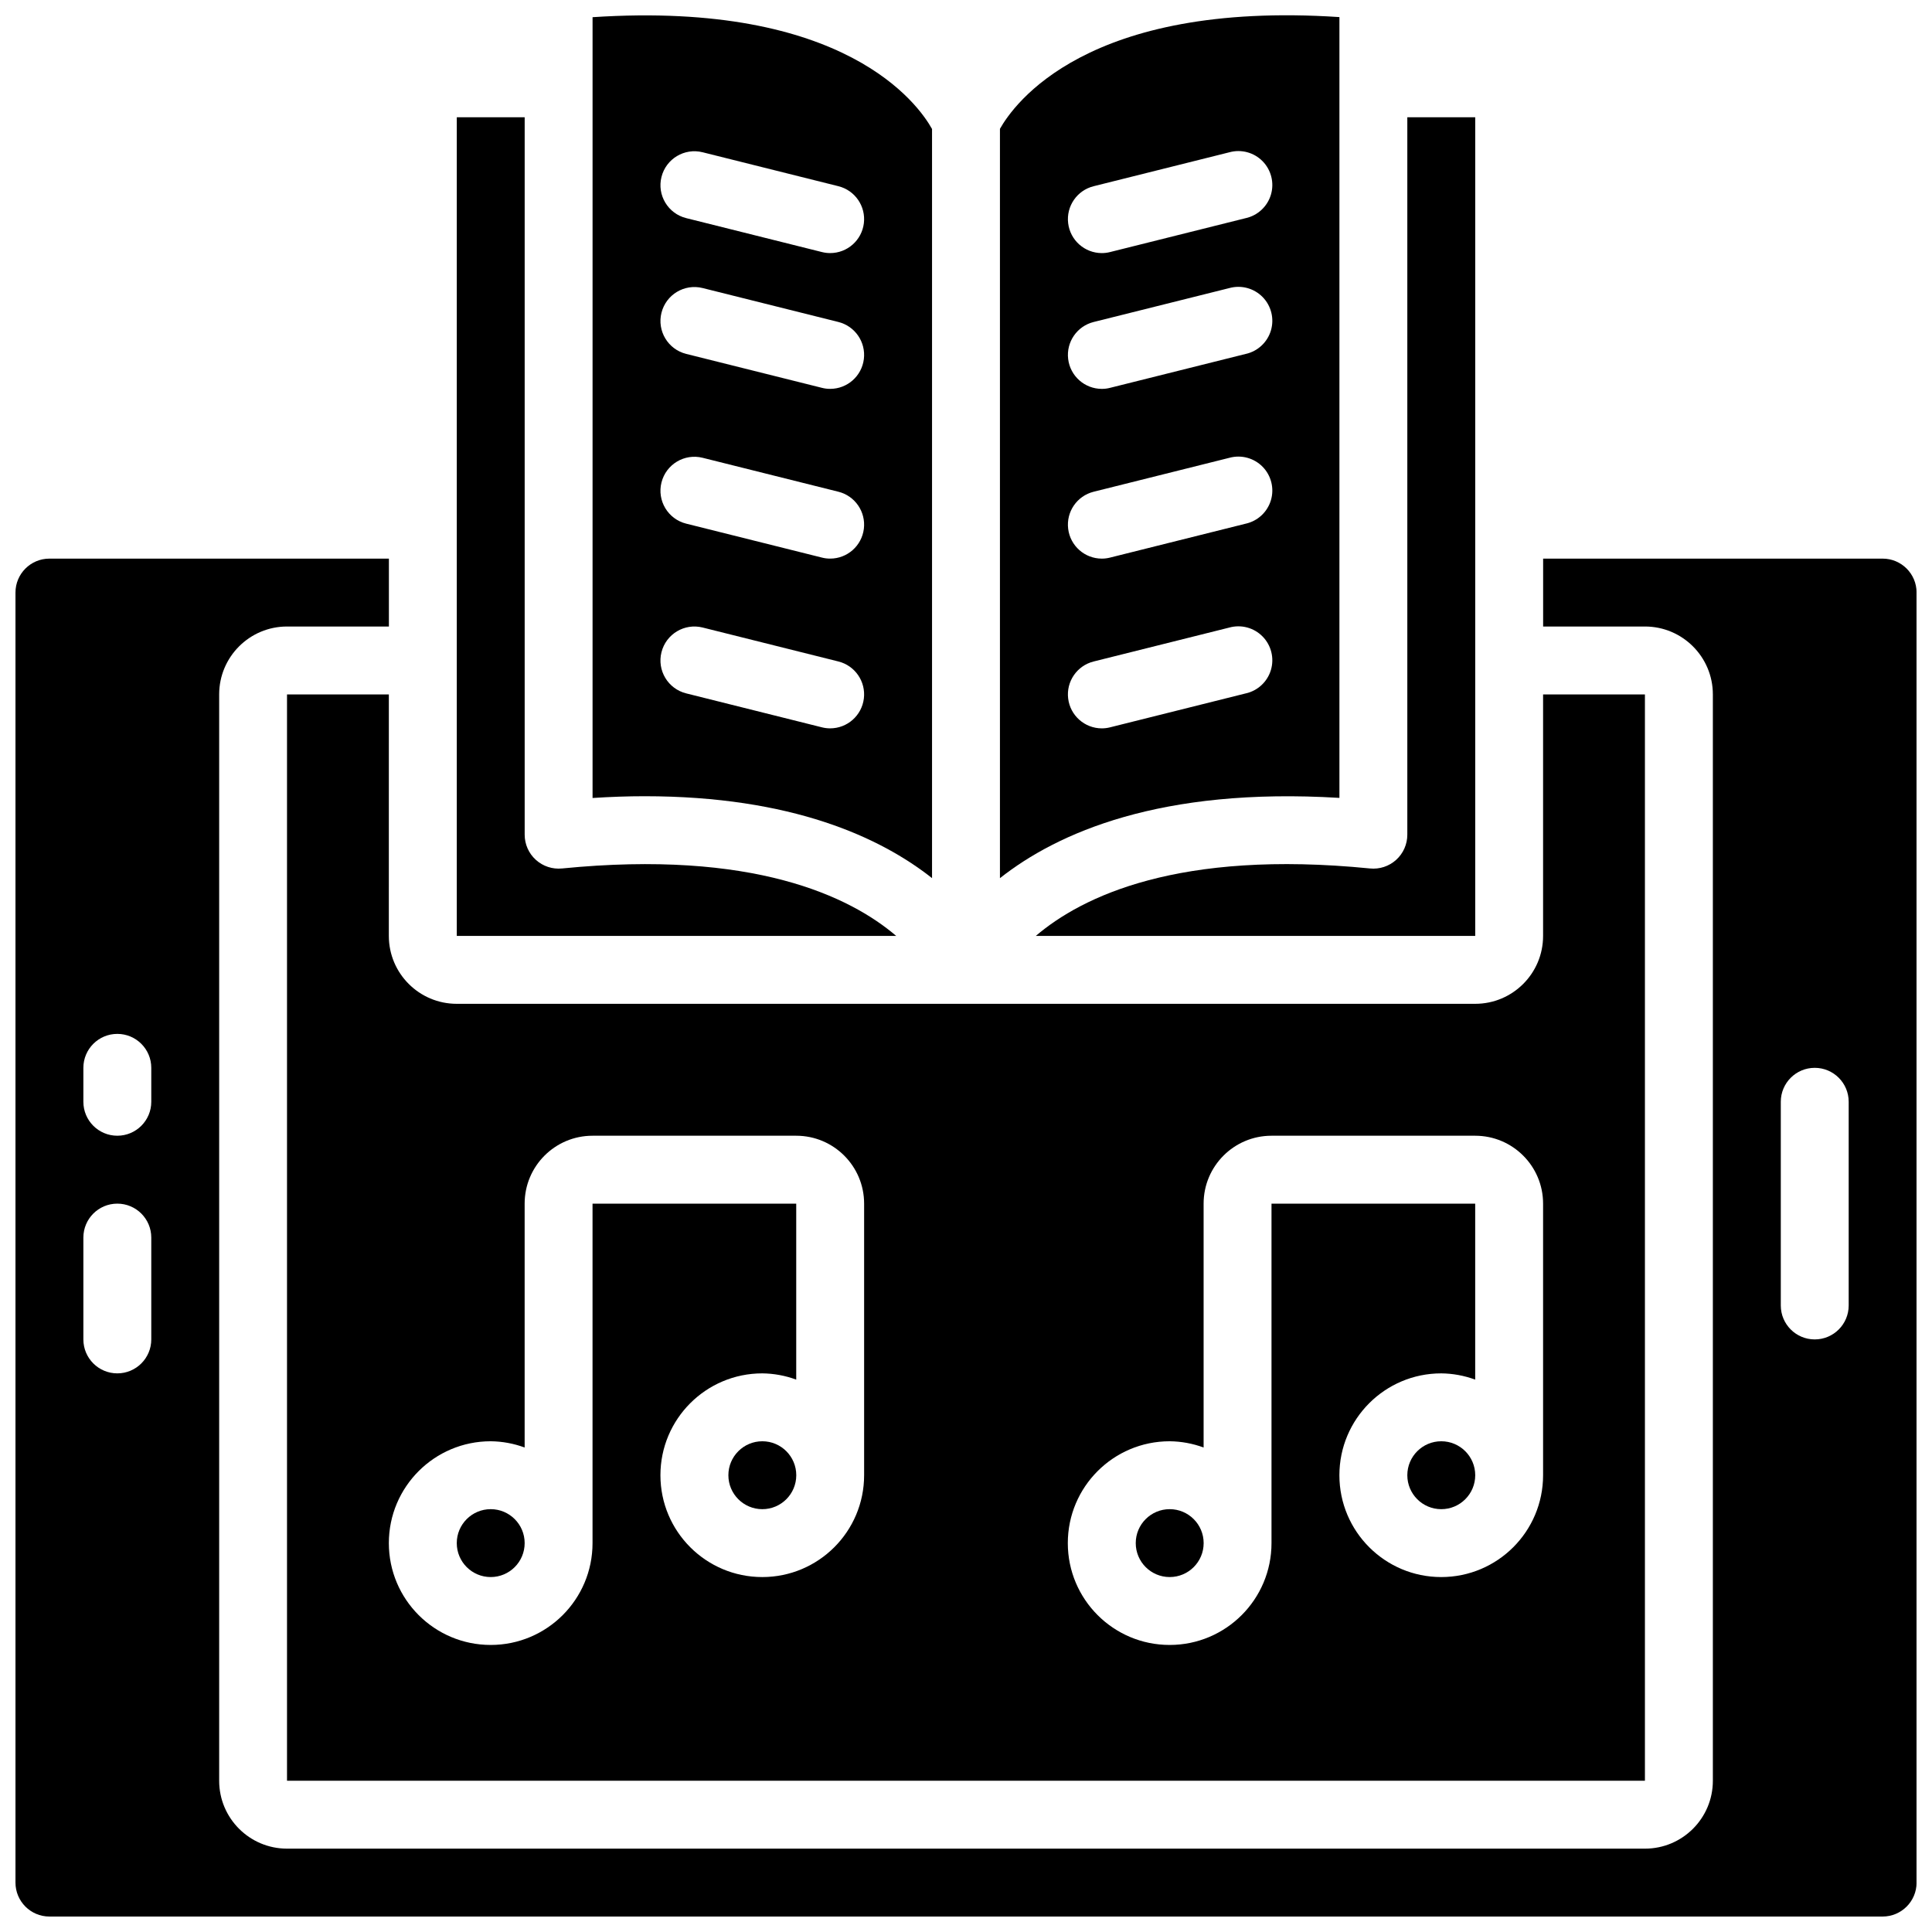
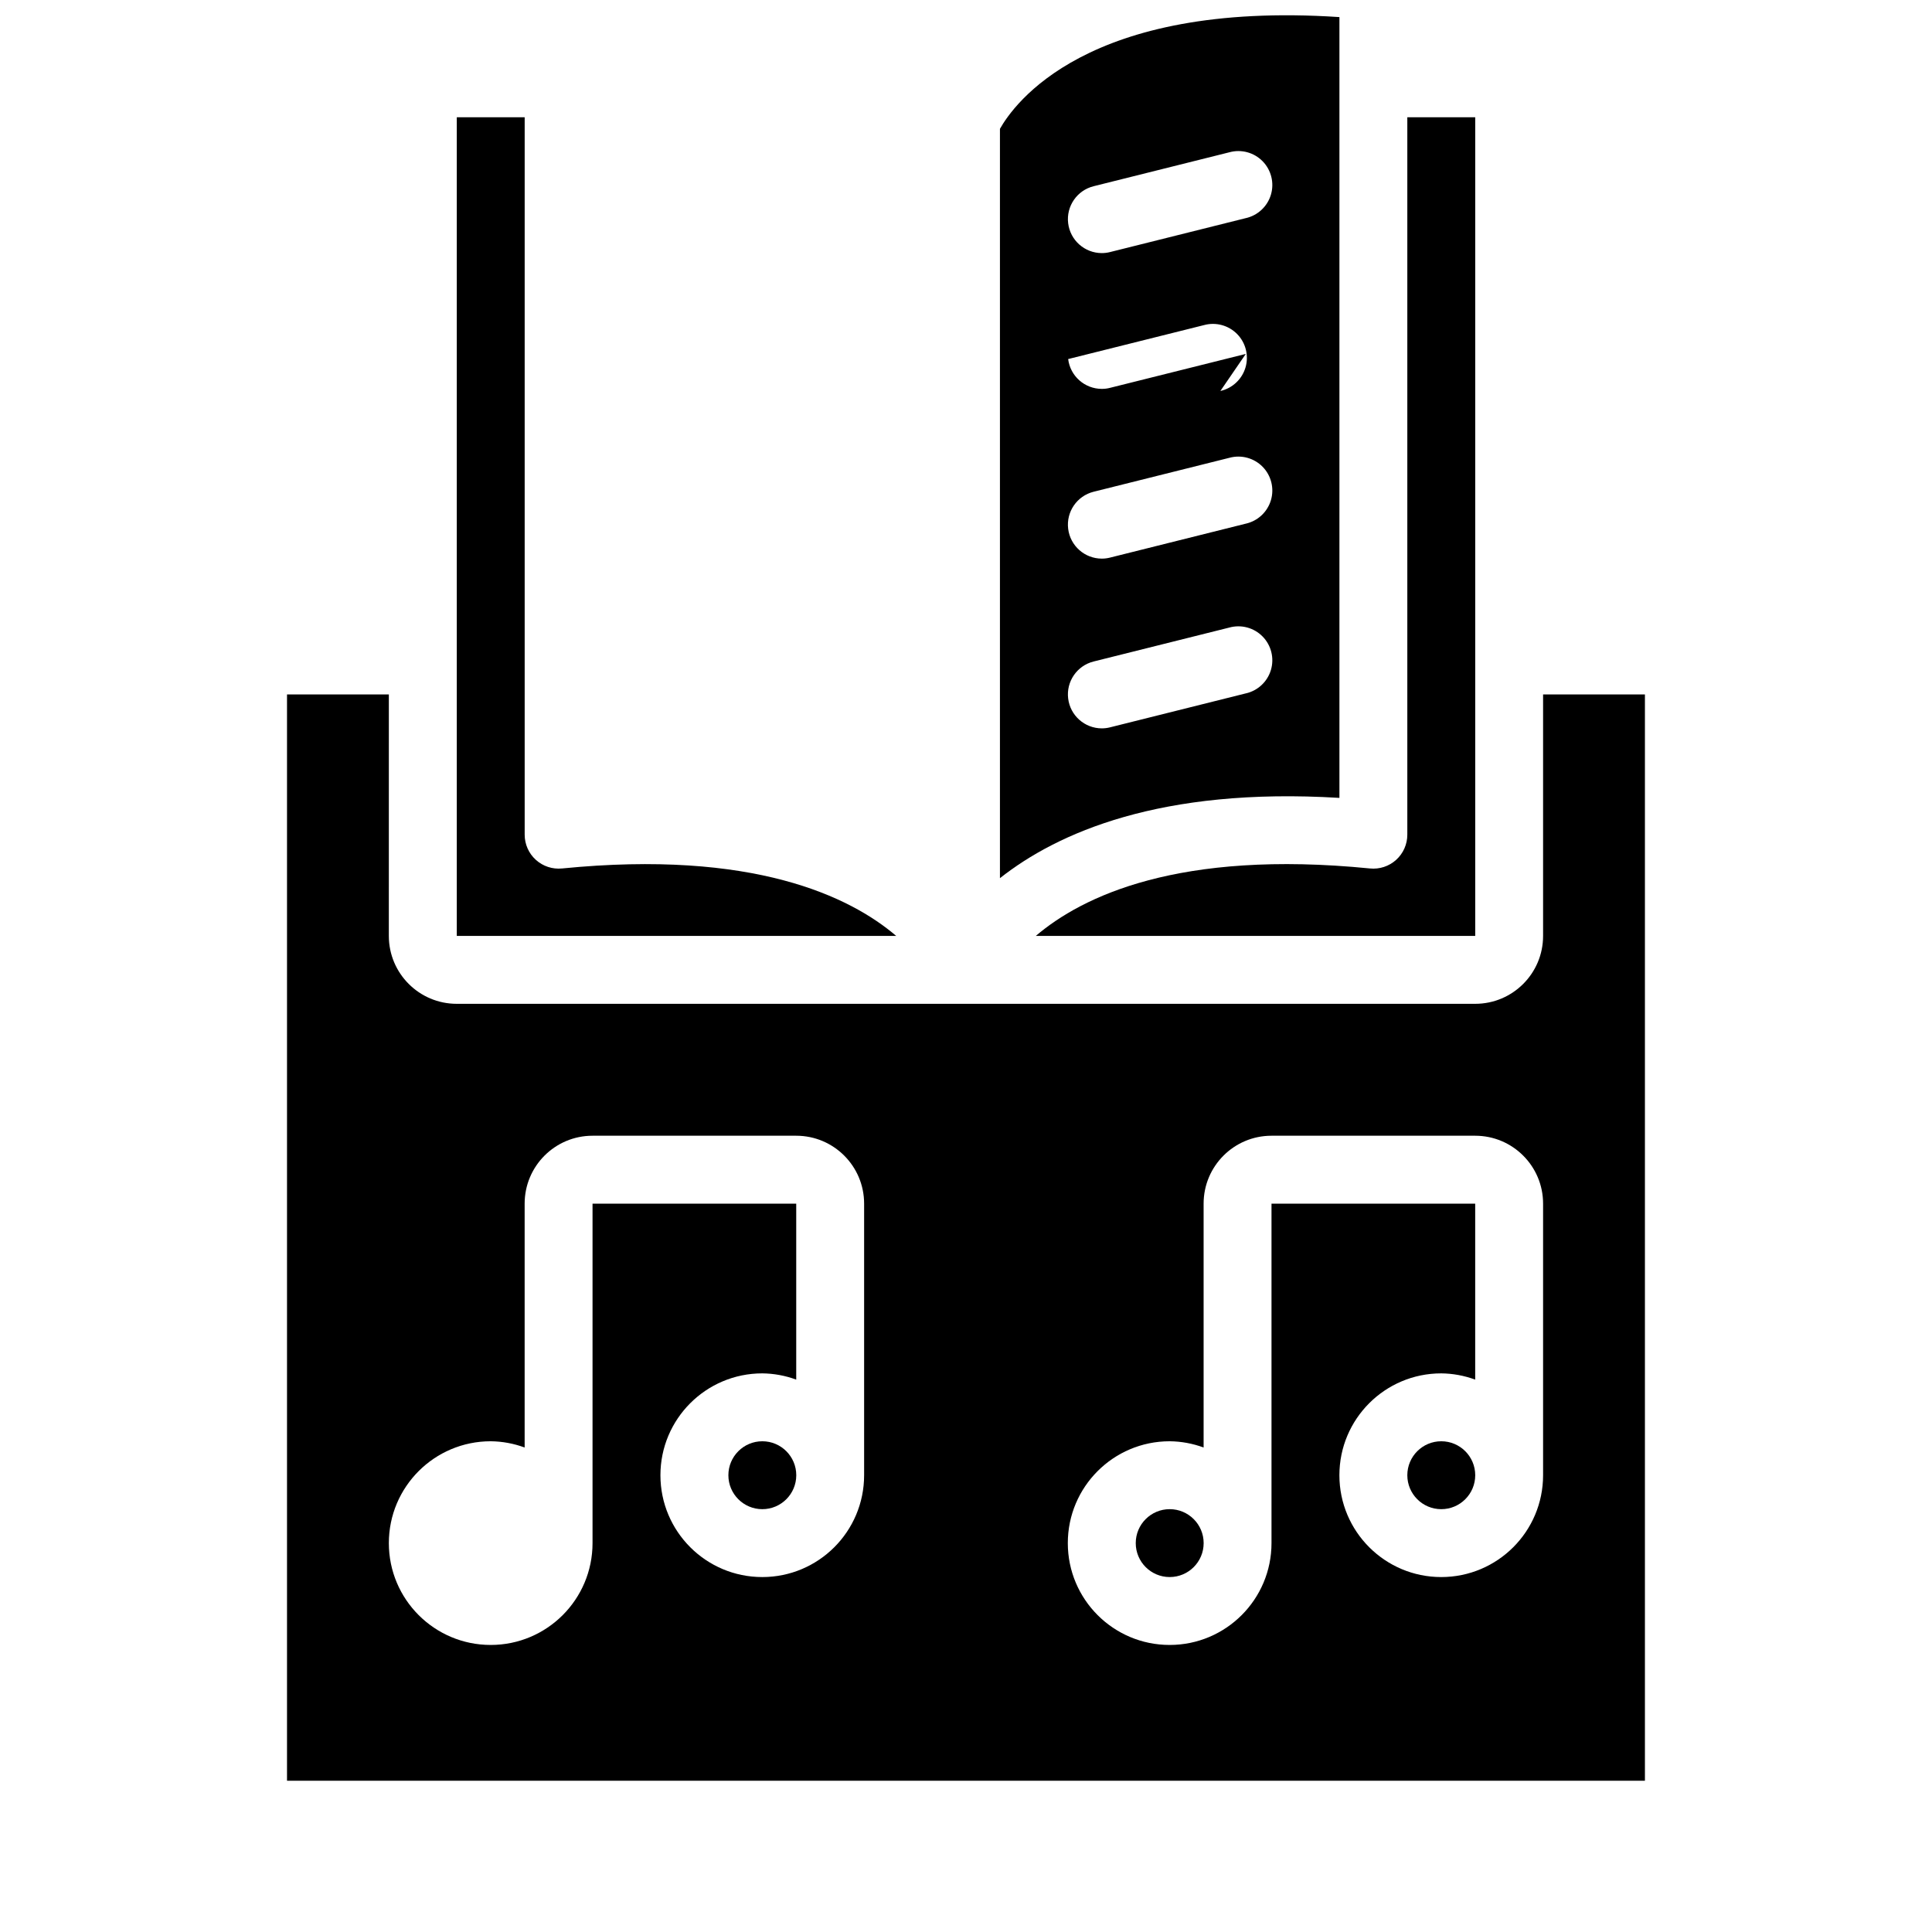
<svg xmlns="http://www.w3.org/2000/svg" width="800px" height="800px" version="1.1" viewBox="144 144 512 512">
  <defs>
    <clipPath id="c">
      <path d="m408 148.09h91v228.91h-91z" />
    </clipPath>
    <clipPath id="b">
-       <path d="m301 148.09h90v228.91h-90z" />
-     </clipPath>
+       </clipPath>
    <clipPath id="a">
      <path d="m148.09 292h503.81v359.9h-503.81z" />
    </clipPath>
  </defs>
  <path d="m355.02 534.95c0 4.969-4.027 8.996-8.996 8.996s-8.996-4.027-8.996-8.996 4.027-9 8.996-9 8.996 4.031 8.996 9" />
-   <path d="m283.04 552.94c0 4.969-4.027 8.996-8.996 8.996s-8.996-4.027-8.996-8.996 4.027-8.996 8.996-8.996 8.996 4.027 8.996 8.996" />
  <path d="m418.5 392.03h116.45v-216.95h-17.996v190.12c0 2.543-1.074 4.969-2.961 6.672-1.887 1.707-4.402 2.535-6.934 2.281-50.77-5.047-76.336 7.449-88.562 17.875z" />
  <path d="m462.98 552.94c0 4.969-4.031 8.996-9 8.996s-8.996-4.027-8.996-8.996 4.027-8.996 8.996-8.996 9 4.027 9 8.996" />
  <g clip-path="url(#c)">
-     <path d="m498.96 355.45v-206.92c-67.125-4.445-86.367 23.238-89.965 29.613v198.58c15.211-12.008 42.543-24.164 89.965-21.273zm-24.812-27.695-35.988 9c-0.711 0.18-1.441 0.27-2.176 0.27-4.539-0.012-8.359-3.398-8.91-7.906-0.551-4.504 2.34-8.715 6.742-9.816l35.988-9c3.144-0.863 6.516 0.047 8.801 2.379 2.285 2.328 3.129 5.715 2.207 8.844-0.926 3.133-3.473 5.516-6.656 6.231zm0-44.98-35.988 8.996c-0.711 0.18-1.441 0.273-2.176 0.27-4.539-0.008-8.359-3.398-8.91-7.902-0.551-4.508 2.34-8.719 6.742-9.82l35.988-8.996c3.144-0.863 6.516 0.047 8.801 2.375 2.285 2.328 3.129 5.715 2.207 8.844-0.926 3.133-3.473 5.516-6.656 6.234zm0-44.984-35.988 8.996c-0.711 0.184-1.441 0.273-2.176 0.27-4.539-0.008-8.359-3.398-8.91-7.902s2.34-8.715 6.742-9.82l35.988-8.996c3.144-0.863 6.516 0.047 8.801 2.375 2.285 2.332 3.129 5.715 2.207 8.848-0.926 3.129-3.473 5.516-6.656 6.231zm0-35.984-35.988 8.996c-0.711 0.18-1.441 0.27-2.176 0.27-4.539-0.012-8.359-3.398-8.91-7.906-0.551-4.504 2.34-8.715 6.742-9.816l35.988-8.996c3.144-0.863 6.516 0.043 8.801 2.375 2.285 2.328 3.129 5.715 2.207 8.844-0.926 3.133-3.473 5.516-6.656 6.234z" />
+     <path d="m498.96 355.45v-206.92c-67.125-4.445-86.367 23.238-89.965 29.613v198.58c15.211-12.008 42.543-24.164 89.965-21.273zm-24.812-27.695-35.988 9c-0.711 0.18-1.441 0.27-2.176 0.27-4.539-0.012-8.359-3.398-8.91-7.906-0.551-4.504 2.34-8.715 6.742-9.816l35.988-9c3.144-0.863 6.516 0.047 8.801 2.379 2.285 2.328 3.129 5.715 2.207 8.844-0.926 3.133-3.473 5.516-6.656 6.231zm0-44.98-35.988 8.996c-0.711 0.18-1.441 0.273-2.176 0.27-4.539-0.008-8.359-3.398-8.91-7.902-0.551-4.508 2.34-8.719 6.742-9.82l35.988-8.996c3.144-0.863 6.516 0.047 8.801 2.375 2.285 2.328 3.129 5.715 2.207 8.844-0.926 3.133-3.473 5.516-6.656 6.234zm0-44.984-35.988 8.996c-0.711 0.184-1.441 0.273-2.176 0.27-4.539-0.008-8.359-3.398-8.91-7.902l35.988-8.996c3.144-0.863 6.516 0.047 8.801 2.375 2.285 2.332 3.129 5.715 2.207 8.848-0.926 3.129-3.473 5.516-6.656 6.231zm0-35.984-35.988 8.996c-0.711 0.18-1.441 0.27-2.176 0.27-4.539-0.012-8.359-3.398-8.91-7.906-0.551-4.504 2.34-8.715 6.742-9.816l35.988-8.996c3.144-0.863 6.516 0.043 8.801 2.375 2.285 2.328 3.129 5.715 2.207 8.844-0.926 3.133-3.473 5.516-6.656 6.234z" />
  </g>
  <path d="m292.94 374.15c-2.527 0.254-5.047-0.574-6.934-2.281-1.887-1.703-2.961-4.129-2.961-6.672v-190.12h-17.992v216.95h116.45c-12.25-10.453-37.875-22.906-88.562-17.875z" />
  <path d="m247.05 328.03h-26.988v287.89h359.86v-287.89h-26.988v64c0 9.938-8.055 17.992-17.992 17.992h-269.9c-9.938 0-17.996-8.055-17.996-17.992zm206.92 197.92c3.074 0.031 6.117 0.59 9 1.656v-64.629c0-9.938 8.055-17.996 17.992-17.996h53.98c9.938 0 17.992 8.059 17.992 17.996v71.973c0 14.906-12.086 26.988-26.992 26.988s-26.988-12.082-26.988-26.988 12.082-26.992 26.988-26.992c3.074 0.031 6.117 0.59 9 1.656v-46.637h-53.98v89.965c0 14.906-12.086 26.988-26.992 26.988s-26.988-12.082-26.988-26.988 12.082-26.992 26.988-26.992zm-179.93 0c3.07 0.031 6.113 0.59 8.996 1.656v-64.629c0-9.938 8.055-17.996 17.992-17.996h53.98c9.938 0 17.992 8.059 17.992 17.996v71.973c0 14.906-12.082 26.988-26.988 26.988s-26.992-12.082-26.992-26.988 12.086-26.992 26.992-26.992c3.07 0.031 6.113 0.59 8.996 1.656v-46.637h-53.98v89.965c0 14.906-12.082 26.988-26.988 26.988s-26.992-12.082-26.992-26.988 12.086-26.992 26.992-26.992z" />
  <path d="m534.95 534.95c0 4.969-4.031 8.996-9 8.996s-8.996-4.027-8.996-8.996 4.027-9 8.996-9 9 4.031 9 9" />
  <g clip-path="url(#b)">
-     <path d="m391 376.72v-198.54c-3.598-6.441-22.938-34.043-89.965-29.625v206.92c4.801-0.312 9.395-0.469 13.793-0.469 39.027 0 62.5 10.914 76.172 21.707zm-71.699-185.83c1.207-4.816 6.086-7.742 10.902-6.539l35.984 8.996c4.406 1.102 7.297 5.316 6.746 9.824-0.555 4.504-4.379 7.894-8.922 7.898-0.738 0.004-1.473-0.09-2.188-0.27l-35.984-8.996c-4.82-1.207-7.75-6.094-6.539-10.914zm0 35.988c1.207-4.816 6.086-7.742 10.902-6.543l35.984 8.996c4.406 1.105 7.297 5.316 6.746 9.824-0.555 4.508-4.379 7.894-8.922 7.898-0.738 0.004-1.473-0.086-2.188-0.27l-35.984-8.996c-4.82-1.207-7.75-6.094-6.539-10.91zm0 44.98c1.207-4.816 6.086-7.742 10.902-6.539l35.984 8.996c4.406 1.102 7.297 5.316 6.746 9.824-0.555 4.504-4.379 7.894-8.922 7.898-0.738 0.004-1.473-0.086-2.188-0.27l-35.984-8.996c-4.82-1.207-7.75-6.094-6.539-10.914zm0 44.984c1.207-4.816 6.086-7.742 10.902-6.543l35.984 9c4.406 1.102 7.297 5.316 6.746 9.82-0.555 4.508-4.379 7.894-8.922 7.902-0.738 0-1.473-0.09-2.188-0.27l-35.984-9c-4.82-1.207-7.75-6.09-6.539-10.91z" />
-   </g>
+     </g>
  <g clip-path="url(#a)">
-     <path d="m642.91 292.04h-89.965v17.992h26.988c9.938 0 17.992 8.059 17.992 17.996v287.89c0 9.938-8.055 17.992-17.992 17.992h-359.86c-9.938 0-17.992-8.055-17.992-17.992v-287.89c0-9.938 8.055-17.996 17.992-17.996h26.988v-17.992h-89.965c-4.969 0-8.996 4.027-8.996 8.996v341.87c0 4.969 4.027 8.996 8.996 8.996h485.82c4.969 0 8.996-4.027 8.996-8.996v-341.87c0-4.969-4.027-8.996-8.996-8.996zm-458.82 206.92c0 4.969-4.031 8.996-9 8.996s-8.996-4.027-8.996-8.996v-26.988c0-4.969 4.027-8.996 8.996-8.996s9 4.027 9 8.996zm0-62.977c0 4.969-4.031 8.996-9 8.996s-8.996-4.027-8.996-8.996v-8.996c0-4.969 4.027-8.996 8.996-8.996s9 4.027 9 8.996zm449.83 53.98c0 4.969-4.027 8.996-8.996 8.996s-8.996-4.027-8.996-8.996v-53.98c0-4.969 4.027-8.996 8.996-8.996s8.996 4.027 8.996 8.996z" />
-   </g>
+     </g>
</svg>